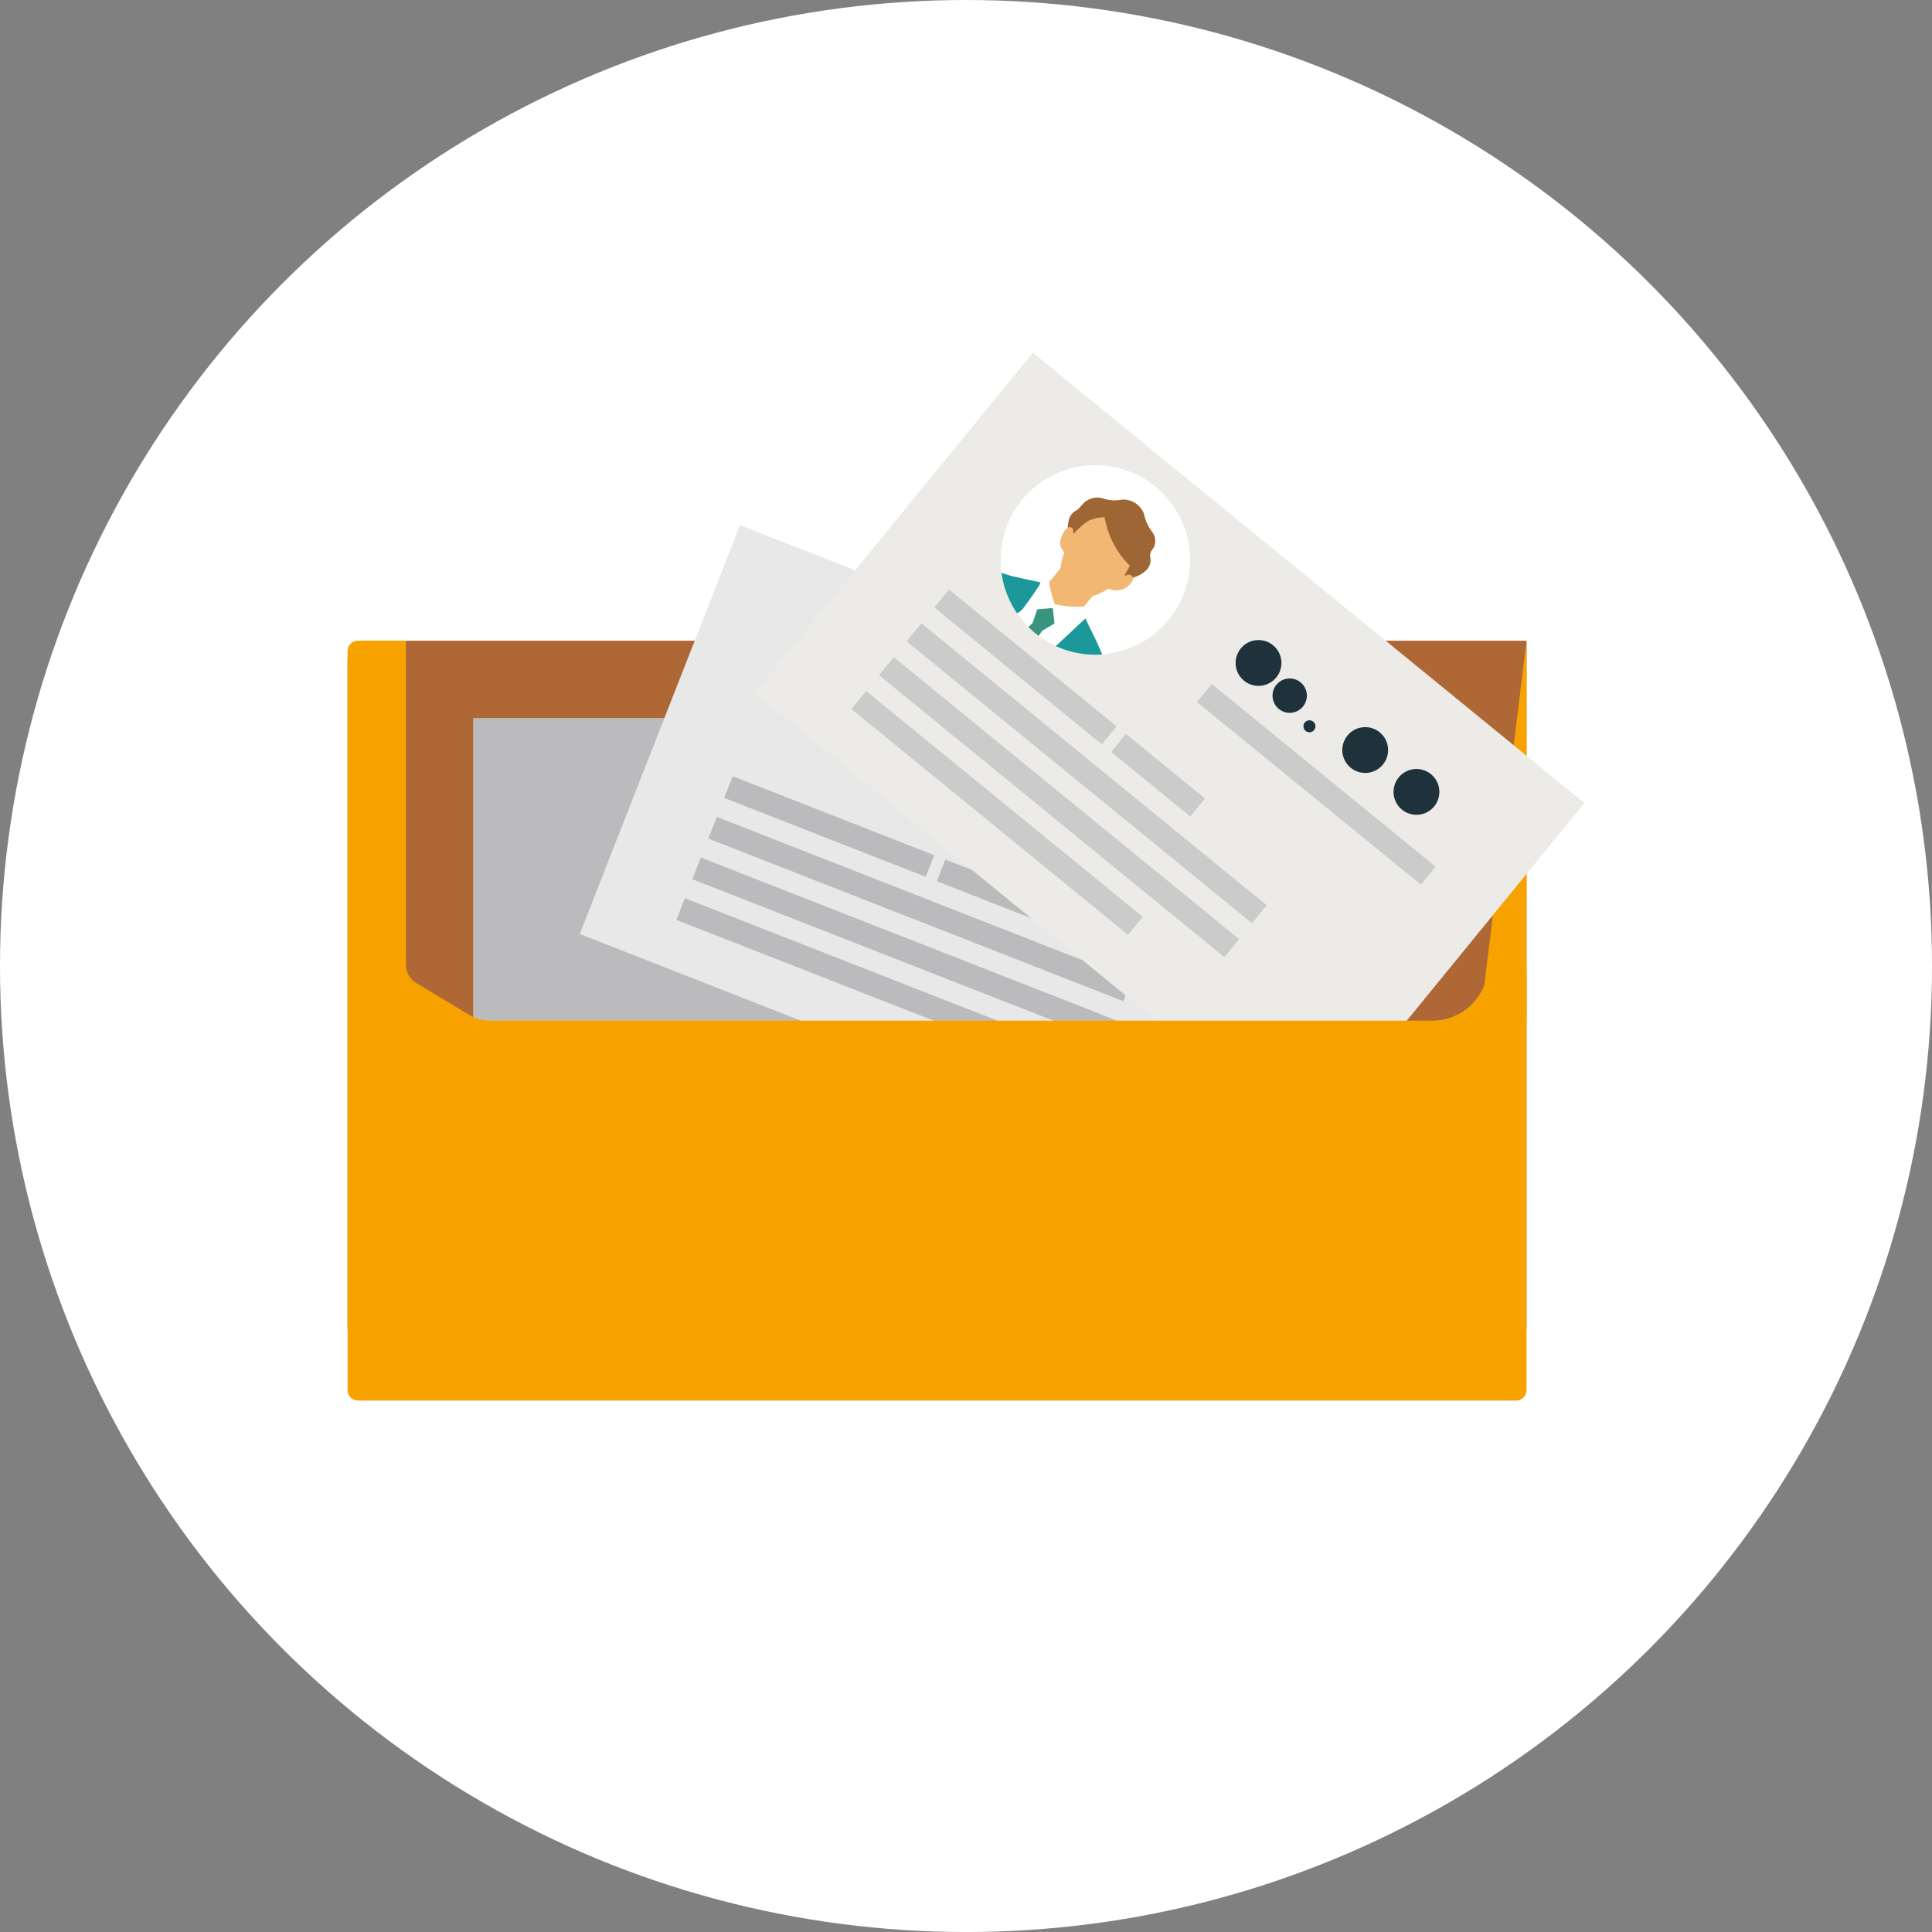
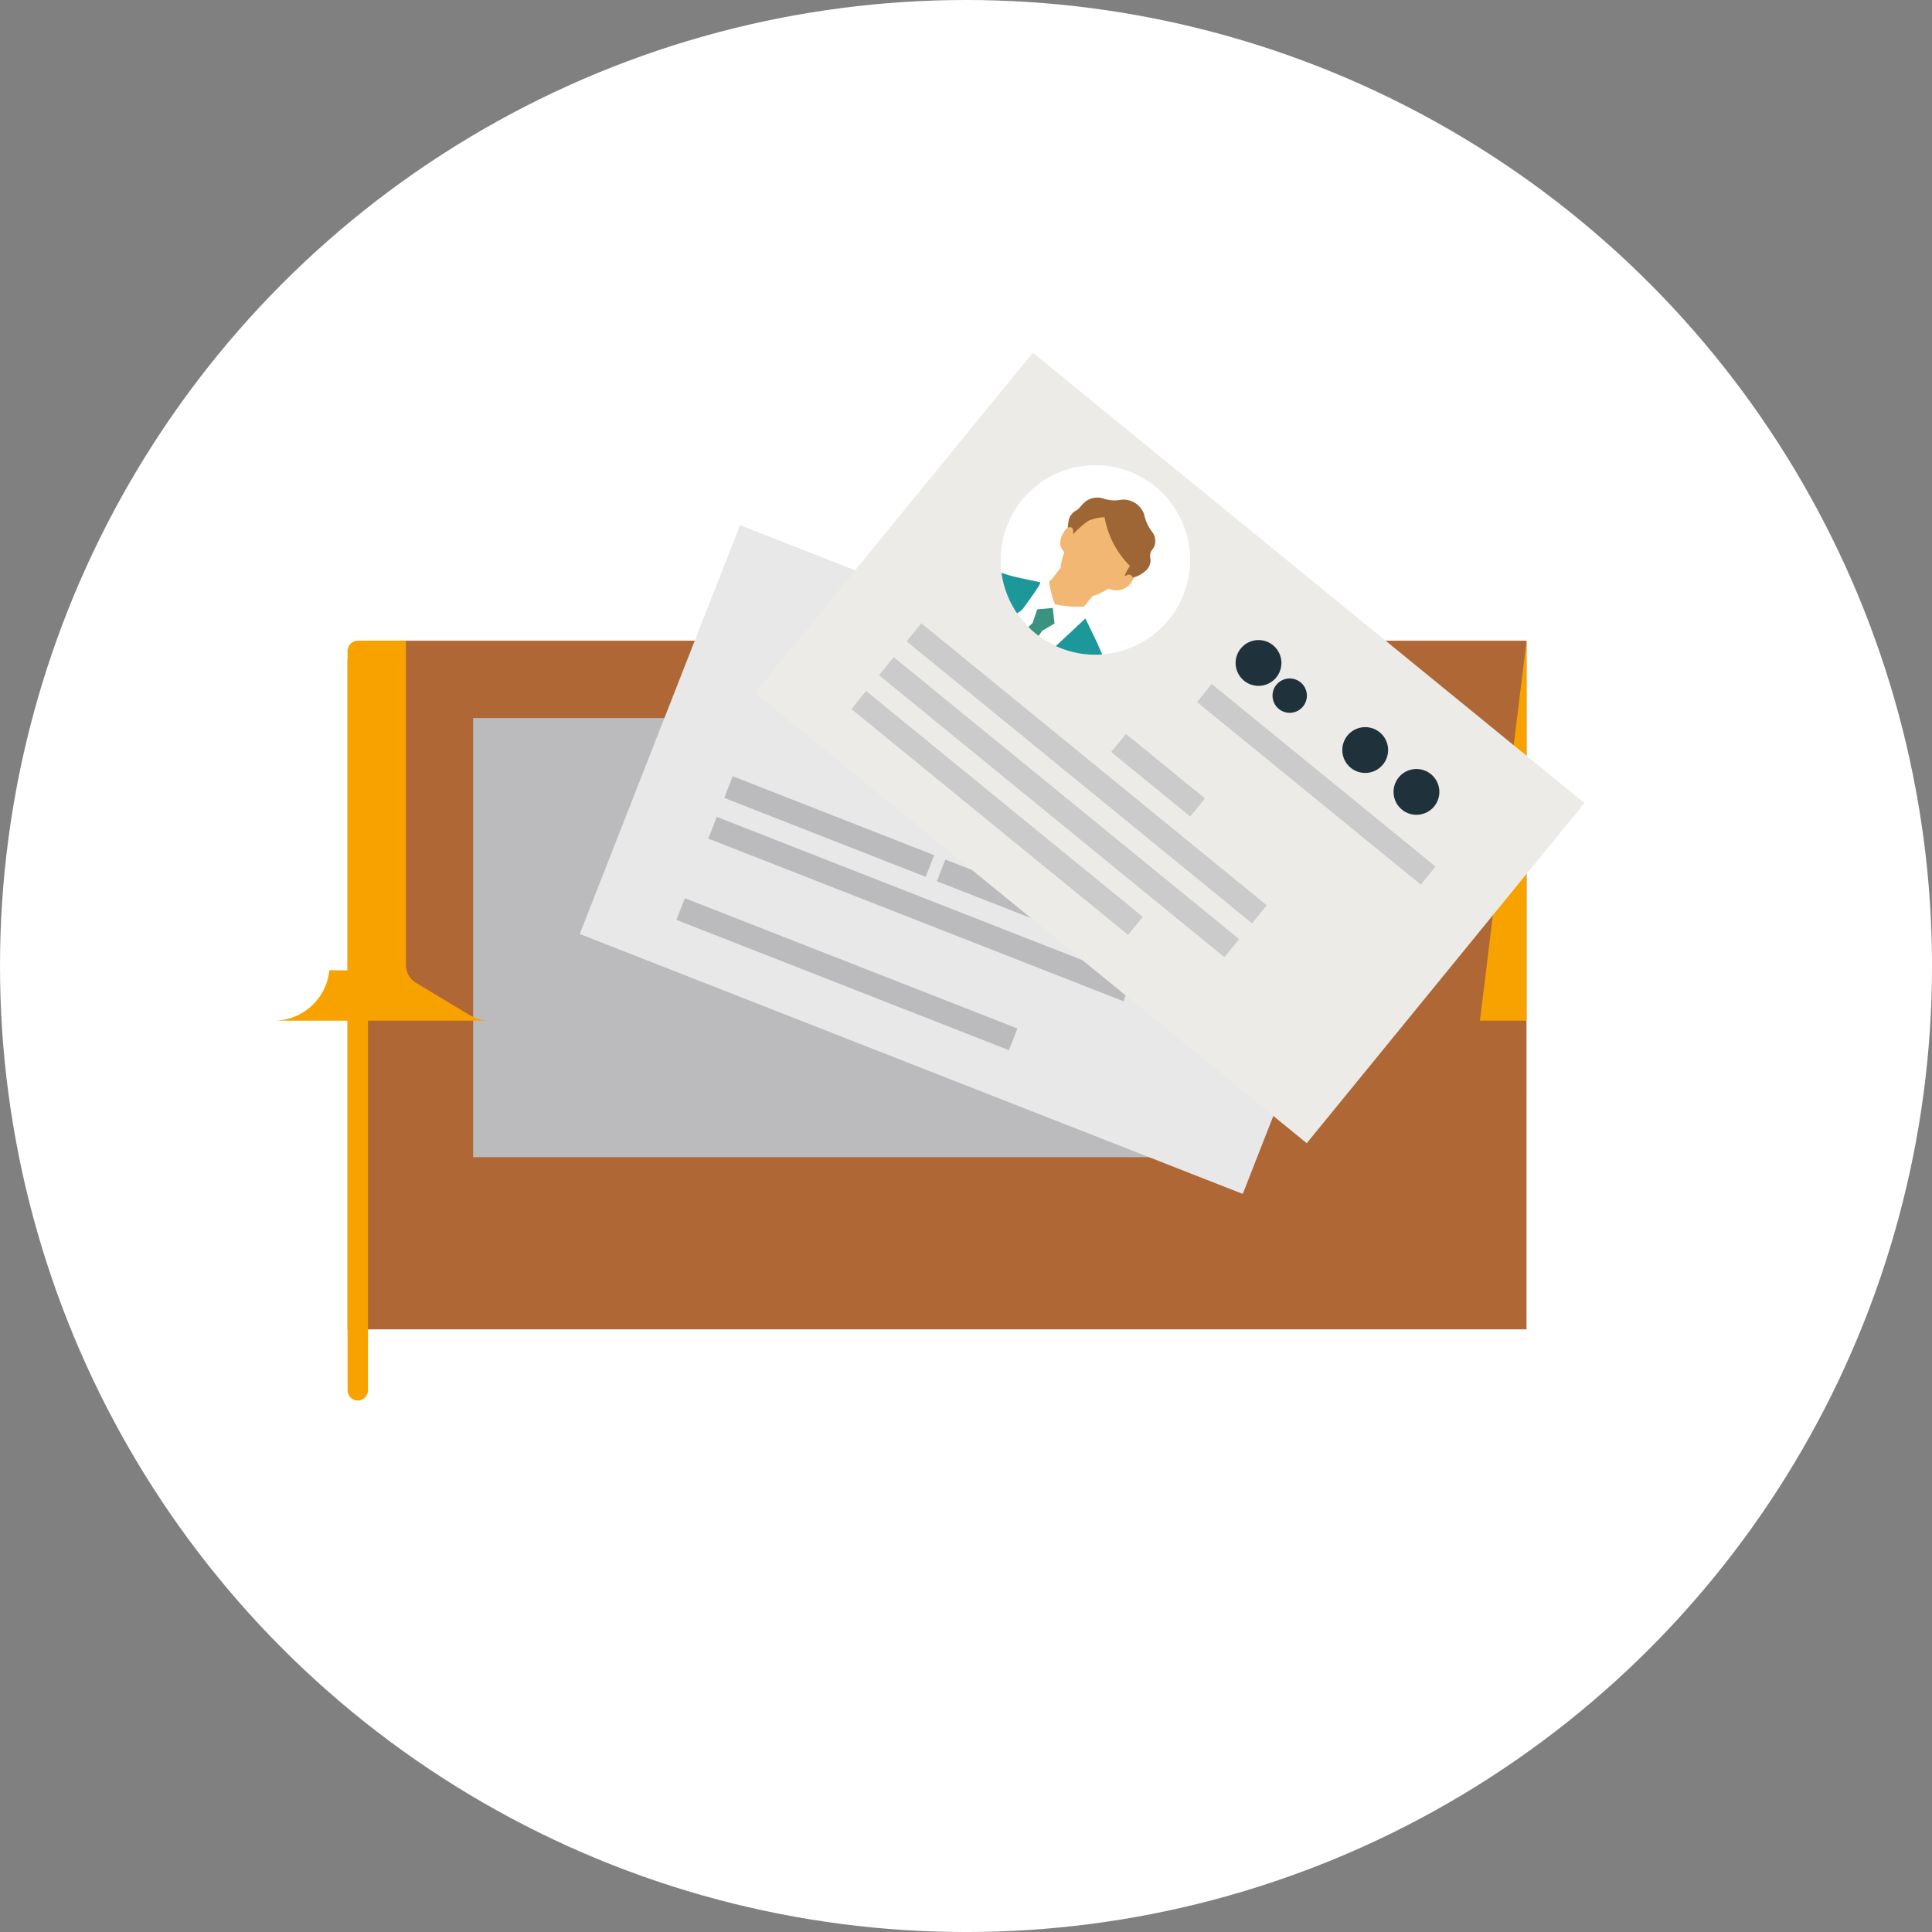
<svg xmlns="http://www.w3.org/2000/svg" width="101.261" height="101.261" viewBox="0 0 101.261 101.261">
  <rect x="0" y="0" width="101.261" height="101.261" fill="#808080" stroke="none" />
  <defs>
    <clipPath id="clip-path">
      <path id="路径_2640" data-name="路径 2640" d="M132.1,61.951a4.968,4.968,0,1,0,3.85-1.823,4.961,4.961,0,0,0-3.85,1.823" transform="translate(-130.984 -60.128)" fill="none" />
    </clipPath>
  </defs>
  <g id="组_1192" data-name="组 1192" transform="translate(-500.21 -631.369)">
    <circle id="椭圆_82" data-name="椭圆 82" cx="50.631" cy="50.631" r="50.631" transform="translate(500.21 631.369)" fill="#fff" />
    <g id="组_1184" data-name="组 1184" transform="translate(-8989.173 -1018.132)">
      <path id="路径_2621" data-name="路径 2621" d="M175.391,100.894H113.6V65.852a1.051,1.051,0,0,1,1.051-1.051h60.741Z" transform="translate(9394 1618.282)" fill="#ae6735" />
      <path id="路径_2622" data-name="路径 2622" d="M146.182,64.8,143.74,84.714h2.442Z" transform="translate(9423.21 1618.282)" fill="#f8a200" />
      <rect id="矩形_850" data-name="矩形 850" width="37.324" height="23.017" transform="translate(9514.181 1687.134)" fill="#bbbbbd" />
      <rect id="矩形_851" data-name="矩形 851" width="11.34" height="1.219" transform="translate(9518.627 1699.528)" fill="#bbbbbd" />
-       <rect id="矩形_852" data-name="矩形 852" width="5.35" height="1.219" transform="translate(9530.597 1699.527)" fill="#bbbbbd" />
      <rect id="矩形_853" data-name="矩形 853" width="23.371" height="1.219" transform="translate(9518.627 1701.817)" fill="#bbbbbd" />
      <rect id="矩形_854" data-name="矩形 854" width="23.371" height="1.219" transform="translate(9518.627 1704.105)" fill="#bbbbbd" />
      <rect id="矩形_855" data-name="矩形 855" width="18.718" height="1.219" transform="translate(9518.627 1706.395)" fill="#bbbbbd" />
      <rect id="矩形_856" data-name="矩形 856" width="15.136" height="1.219" transform="translate(9532.43 1694.656)" fill="#bbbbbd" />
      <path id="路径_2623" data-name="路径 2623" d="M128.607,70.046a1.2,1.2,0,1,1-1.2-1.2,1.2,1.2,0,0,1,1.2,1.2" transform="translate(9406.221 1622.203)" fill="#bbbbbd" />
      <path id="路径_2624" data-name="路径 2624" d="M129.357,70.051a.9.9,0,1,1-.9-.9.9.9,0,0,1,.9.9" transform="translate(9407.523 1622.496)" fill="#bbbbbd" />
      <path id="路径_2625" data-name="路径 2625" d="M132.274,70.046a1.2,1.2,0,1,1-1.2-1.2,1.2,1.2,0,0,1,1.2,1.2" transform="translate(9409.774 1622.203)" fill="#bbbbbd" />
      <path id="路径_2626" data-name="路径 2626" d="M129.4,70.06a.314.314,0,1,1-.315-.315.315.315,0,0,1,.315.315" transform="translate(9408.708 1623.073)" fill="#bbbbbd" />
      <path id="路径_2627" data-name="路径 2627" d="M134.036,70.046a1.2,1.2,0,1,1-1.2-1.2,1.2,1.2,0,0,1,1.2,1.2" transform="translate(9411.481 1622.203)" fill="#bbbbbd" />
      <rect id="矩形_857" data-name="矩形 857" width="23.017" height="37.325" transform="matrix(0.365, -0.931, 0.931, 0.365, 9519.769, 1698.454)" fill="#e8e8e9" />
      <rect id="矩形_858" data-name="矩形 858" width="1.22" height="11.34" transform="translate(9527.342 1691.321) rotate(-68.603)" fill="#bbbbbd" />
      <rect id="矩形_859" data-name="矩形 859" width="1.22" height="5.35" transform="matrix(0.365, -0.931, 0.931, 0.365, 9538.487, 1695.688)" fill="#bbbbbd" />
      <rect id="矩形_860" data-name="矩形 860" width="1.22" height="23.369" transform="translate(9526.507 1693.452) rotate(-68.602)" fill="#bbbbbd" />
-       <rect id="矩形_861" data-name="矩形 861" width="1.22" height="23.369" transform="translate(9525.671 1695.583) rotate(-68.602)" fill="#bbbbbd" />
      <rect id="矩形_862" data-name="矩形 862" width="1.22" height="18.719" transform="translate(9524.834 1697.714) rotate(-68.604)" fill="#bbbbbd" />
      <rect id="矩形_863" data-name="矩形 863" width="1.219" height="15.136" transform="matrix(0.365, -0.931, 0.931, 0.365, 9541.972, 1691.82)" fill="#bbbbbd" />
      <path id="路径_2628" data-name="路径 2628" d="M134,68.774a1.2,1.2,0,1,1-.679-1.554A1.2,1.2,0,0,1,134,68.774" transform="translate(9411.527 1620.546)" fill="#bbbbbd" />
      <path id="路径_2629" data-name="路径 2629" d="M134.632,69.1a.9.9,0,1,1-.51-1.17.9.9,0,0,1,.51,1.17" transform="translate(9412.695 1621.25)" fill="#bbbbbd" />
      <path id="路径_2630" data-name="路径 2630" d="M137.414,70.112a1.2,1.2,0,1,1-.679-1.554,1.2,1.2,0,0,1,.679,1.554" transform="translate(9414.835 1621.842)" fill="#bbbbbd" />
-       <path id="路径_2631" data-name="路径 2631" d="M134.548,69.206a.314.314,0,1,1-.177-.408.313.313,0,0,1,.177.408" transform="translate(9413.714 1622.135)" fill="#bbbbbd" />
      <path id="路径_2632" data-name="路径 2632" d="M139.054,70.755a1.2,1.2,0,1,1-.679-1.554,1.2,1.2,0,0,1,.679,1.554" transform="translate(9416.424 1622.466)" fill="#bbbbbd" />
      <rect id="矩形_864" data-name="矩形 864" width="23.018" height="37.324" transform="translate(9528.959 1685.817) rotate(-50.774)" fill="#ecebe8" />
-       <rect id="矩形_865" data-name="矩形 865" width="1.22" height="11.341" transform="translate(9538.351 1681.342) rotate(-50.771)" fill="#cacbca" />
      <rect id="矩形_866" data-name="矩形 866" width="1.22" height="5.35" transform="translate(9547.623 1688.913) rotate(-50.78)" fill="#cacbca" />
      <rect id="矩形_867" data-name="矩形 867" width="1.22" height="23.37" transform="translate(9536.902 1683.115) rotate(-50.772)" fill="#cacbca" />
      <rect id="矩形_868" data-name="矩形 868" width="1.22" height="23.37" transform="translate(9535.454 1684.889) rotate(-50.772)" fill="#cacbca" />
      <rect id="矩形_869" data-name="矩形 869" width="1.22" height="18.718" transform="translate(9534.007 1686.663) rotate(-50.776)" fill="#cacbca" />
      <path id="路径_2633" data-name="路径 2633" d="M139.792,68.229a4.963,4.963,0,1,1-.707-6.982,4.963,4.963,0,0,1,.707,6.982" transform="translate(9410.848 1613.753)" fill="#fff" />
      <g id="组_734" data-name="组 734" transform="translate(9541.832 1673.882)" clip-path="url(#clip-path)">
        <path id="路径_2634" data-name="路径 2634" d="M132.923,68.447c-.62.333-1.792.9-1.792.9-.658,1.656-1.083,2.7-1.083,2.7l.226-.039s2.182-1.5,2.729-1.969c.479-.406,2.686-2.515,3.093-2.9l.3-.26c0-.12.02-.3.02-.3l-.022-.325-.106-.026a1.282,1.282,0,0,0,.183-.234l.254-.289a1.69,1.69,0,0,0,.443-.171,1.325,1.325,0,0,0,.284-.159l.081-.051.183.063a.955.955,0,0,0,1.069-.459.461.461,0,0,0,.067-.191c-.016-.191-.323-.24-.323-.24l.057-.071a1.2,1.2,0,0,0,.244-.668,2.993,2.993,0,0,0-.1-.786,2.186,2.186,0,0,0-1.12-1.465,1.368,1.368,0,0,0-1.223.169,12.269,12.269,0,0,0-.679.62.358.358,0,0,0-.026-.079.286.286,0,0,0-.075-.095c-.059-.035-.158-.043-.289.081a1.208,1.208,0,0,0-.309.841,1.1,1.1,0,0,0,.217.38,3.306,3.306,0,0,0-.2.817l-.494.634s-.093-.075-.317.049l-.2.091-1.077,1.534-.768.191a2.369,2.369,0,0,0,.534,1.518Z" transform="translate(-131.891 -58.855)" fill="#f2b873" />
        <path id="路径_2635" data-name="路径 2635" d="M135.82,65.084c-.211.148.207-.516.207-.516A4.741,4.741,0,0,1,134.7,62.02a2.214,2.214,0,0,0-.849.189,4.053,4.053,0,0,0-.752.658c-.035.037-.045,0-.045,0s.026-.238-.085-.3a.182.182,0,0,0-.2.016,3.118,3.118,0,0,1,.063-.463.8.8,0,0,1,.378-.455c.132-.059.232-.226.41-.4a1.028,1.028,0,0,1,1.071-.207,1.838,1.838,0,0,0,.9.041,1.152,1.152,0,0,1,1.174.746,2.328,2.328,0,0,0,.455.977.792.792,0,0,1,.1.683c-.087.242-.264.28-.23.6a.728.728,0,0,1-.238.721,1.568,1.568,0,0,1-.675.362.216.216,0,0,0-.36-.1" transform="translate(-129.255 -59.291)" fill="#9e6634" />
        <path id="路径_2636" data-name="路径 2636" d="M133.714,63.678a33.658,33.658,0,0,0-3.2,5.068c-.681,1.711-.825,2.229-.825,2.229l.384-.16s2.381-1.575,2.9-2.06c.476-.441,2.41-2.215,2.833-2.613l.478-.441c0-.124-.035-.557-.035-.557a.691.691,0,0,1-.061-.2L134.289,63.6a.119.119,0,0,0-.159-.073Z" transform="translate(-132.235 -56.843)" fill="#fff" />
        <path id="路径_2637" data-name="路径 2637" d="M133.941,64l.813-.073.093.813-.65.384-2.316,3.391-.754.579-.811.526-.345.167-.061-.035.872-2.247,2.914-2.788Z" transform="translate(-132.025 -56.443)" fill="#38947f" />
        <path id="路径_2638" data-name="路径 2638" d="M132.78,63.15l-.551,0-.376.54-.041.953s1.077-.077,1.132-.091l.25,1.219,1.2-.23.4-.368-.128-.689-.1.122a5.462,5.462,0,0,1-1.546-.118,5.734,5.734,0,0,1-.3-1.17l.1-.138Z" transform="translate(-130.183 -57.199)" fill="#fff" />
        <path id="路径_2639" data-name="路径 2639" d="M131.063,64.48l-.918.937A12.911,12.911,0,0,1,129,66.531c-.341.417-1.03,1.048-1.038,1.792-.008.65.272,1.113.876,1.134a12.356,12.356,0,0,1-1.128,1.14l6.951,5.651s1.006-1.231,1.38-1.691,1.693-2.231,2.219-2.918,1.615-2.306,1.615-2.306c.071-.134.2-.335.2-.335a.283.283,0,0,0-.033-.305,3.262,3.262,0,0,0-.287-.713c-.185-.345-.465-1.057-.608-1.343s-.545-1.13-.545-1.13c-.242.224-2.7,2.522-3.176,2.965-.5.467-2.824,2.073-2.824,2.073l-.134.028a2.582,2.582,0,0,0-.234.116l.026-.053s.236-.463.892-2.113c.049-.124.226-.5.226-.5a6.183,6.183,0,0,1,.569-.345,12.77,12.77,0,0,0,1.254-.614s.167-.053.039-.28l-.221.12a1.652,1.652,0,0,1-.494-.9c-.01-.065-.159-.477-.081-.644,0,0,.323.008.386-.059a.967.967,0,0,0,.478-.282c.49-.644.886-1.264.886-1.264l.047-.142s-1.081-.228-1.412-.307-.49-.167-.925-.26-.752-.118-.876-.161l-.2-.024a3.709,3.709,0,0,0-.959.837Z" transform="translate(-134.161 -57.474)" fill="#1c989a" />
      </g>
      <rect id="矩形_871" data-name="矩形 871" width="1.22" height="15.137" transform="matrix(0.632, -0.775, 0.775, 0.632, 9552.122, 1686.299)" fill="#cacbca" />
      <path id="路径_2641" data-name="路径 2641" d="M139.366,66.741a1.2,1.2,0,1,1-.171-1.688,1.2,1.2,0,0,1,.171,1.688" transform="translate(9416.909 1618.266)" fill="#1f323b" />
      <path id="路径_2642" data-name="路径 2642" d="M139.818,67.278a.9.9,0,1,1-.128-1.27.9.9,0,0,1,.128,1.27" transform="translate(9417.857 1619.255)" fill="#1f323b" />
      <path id="路径_2643" data-name="路径 2643" d="M142.206,69.059a1.2,1.2,0,1,1-.171-1.688,1.2,1.2,0,0,1,.171,1.688" transform="translate(9419.661 1620.512)" fill="#1f323b" />
-       <path id="路径_2644" data-name="路径 2644" d="M139.6,67.432a.314.314,0,1,1-.045-.443.314.314,0,0,1,.045.443" transform="translate(9418.657 1620.335)" fill="#1f323b" />
      <path id="路径_2645" data-name="路径 2645" d="M143.57,70.173a1.2,1.2,0,1,1-.171-1.688,1.2,1.2,0,0,1,.171,1.688" transform="translate(9420.983 1621.592)" fill="#1f323b" />
-       <path id="路径_2646" data-name="路径 2646" d="M170.506,84.714H121.068a2.11,2.11,0,0,1-1.093-.305l-2.792-1.68a1.11,1.11,0,0,1-.524-.949V64.8h-2.524a.548.548,0,0,0-.536.559v38.708a.548.548,0,0,0,.536.559h60.721a.548.548,0,0,0,.536-.559V82.086l-2.026-.016a2.928,2.928,0,0,1-2.859,2.645" transform="translate(9394 1618.282)" fill="#f8a200" />
+       <path id="路径_2646" data-name="路径 2646" d="M170.506,84.714H121.068a2.11,2.11,0,0,1-1.093-.305l-2.792-1.68a1.11,1.11,0,0,1-.524-.949V64.8h-2.524a.548.548,0,0,0-.536.559v38.708a.548.548,0,0,0,.536.559a.548.548,0,0,0,.536-.559V82.086l-2.026-.016a2.928,2.928,0,0,1-2.859,2.645" transform="translate(9394 1618.282)" fill="#f8a200" />
    </g>
  </g>
</svg>